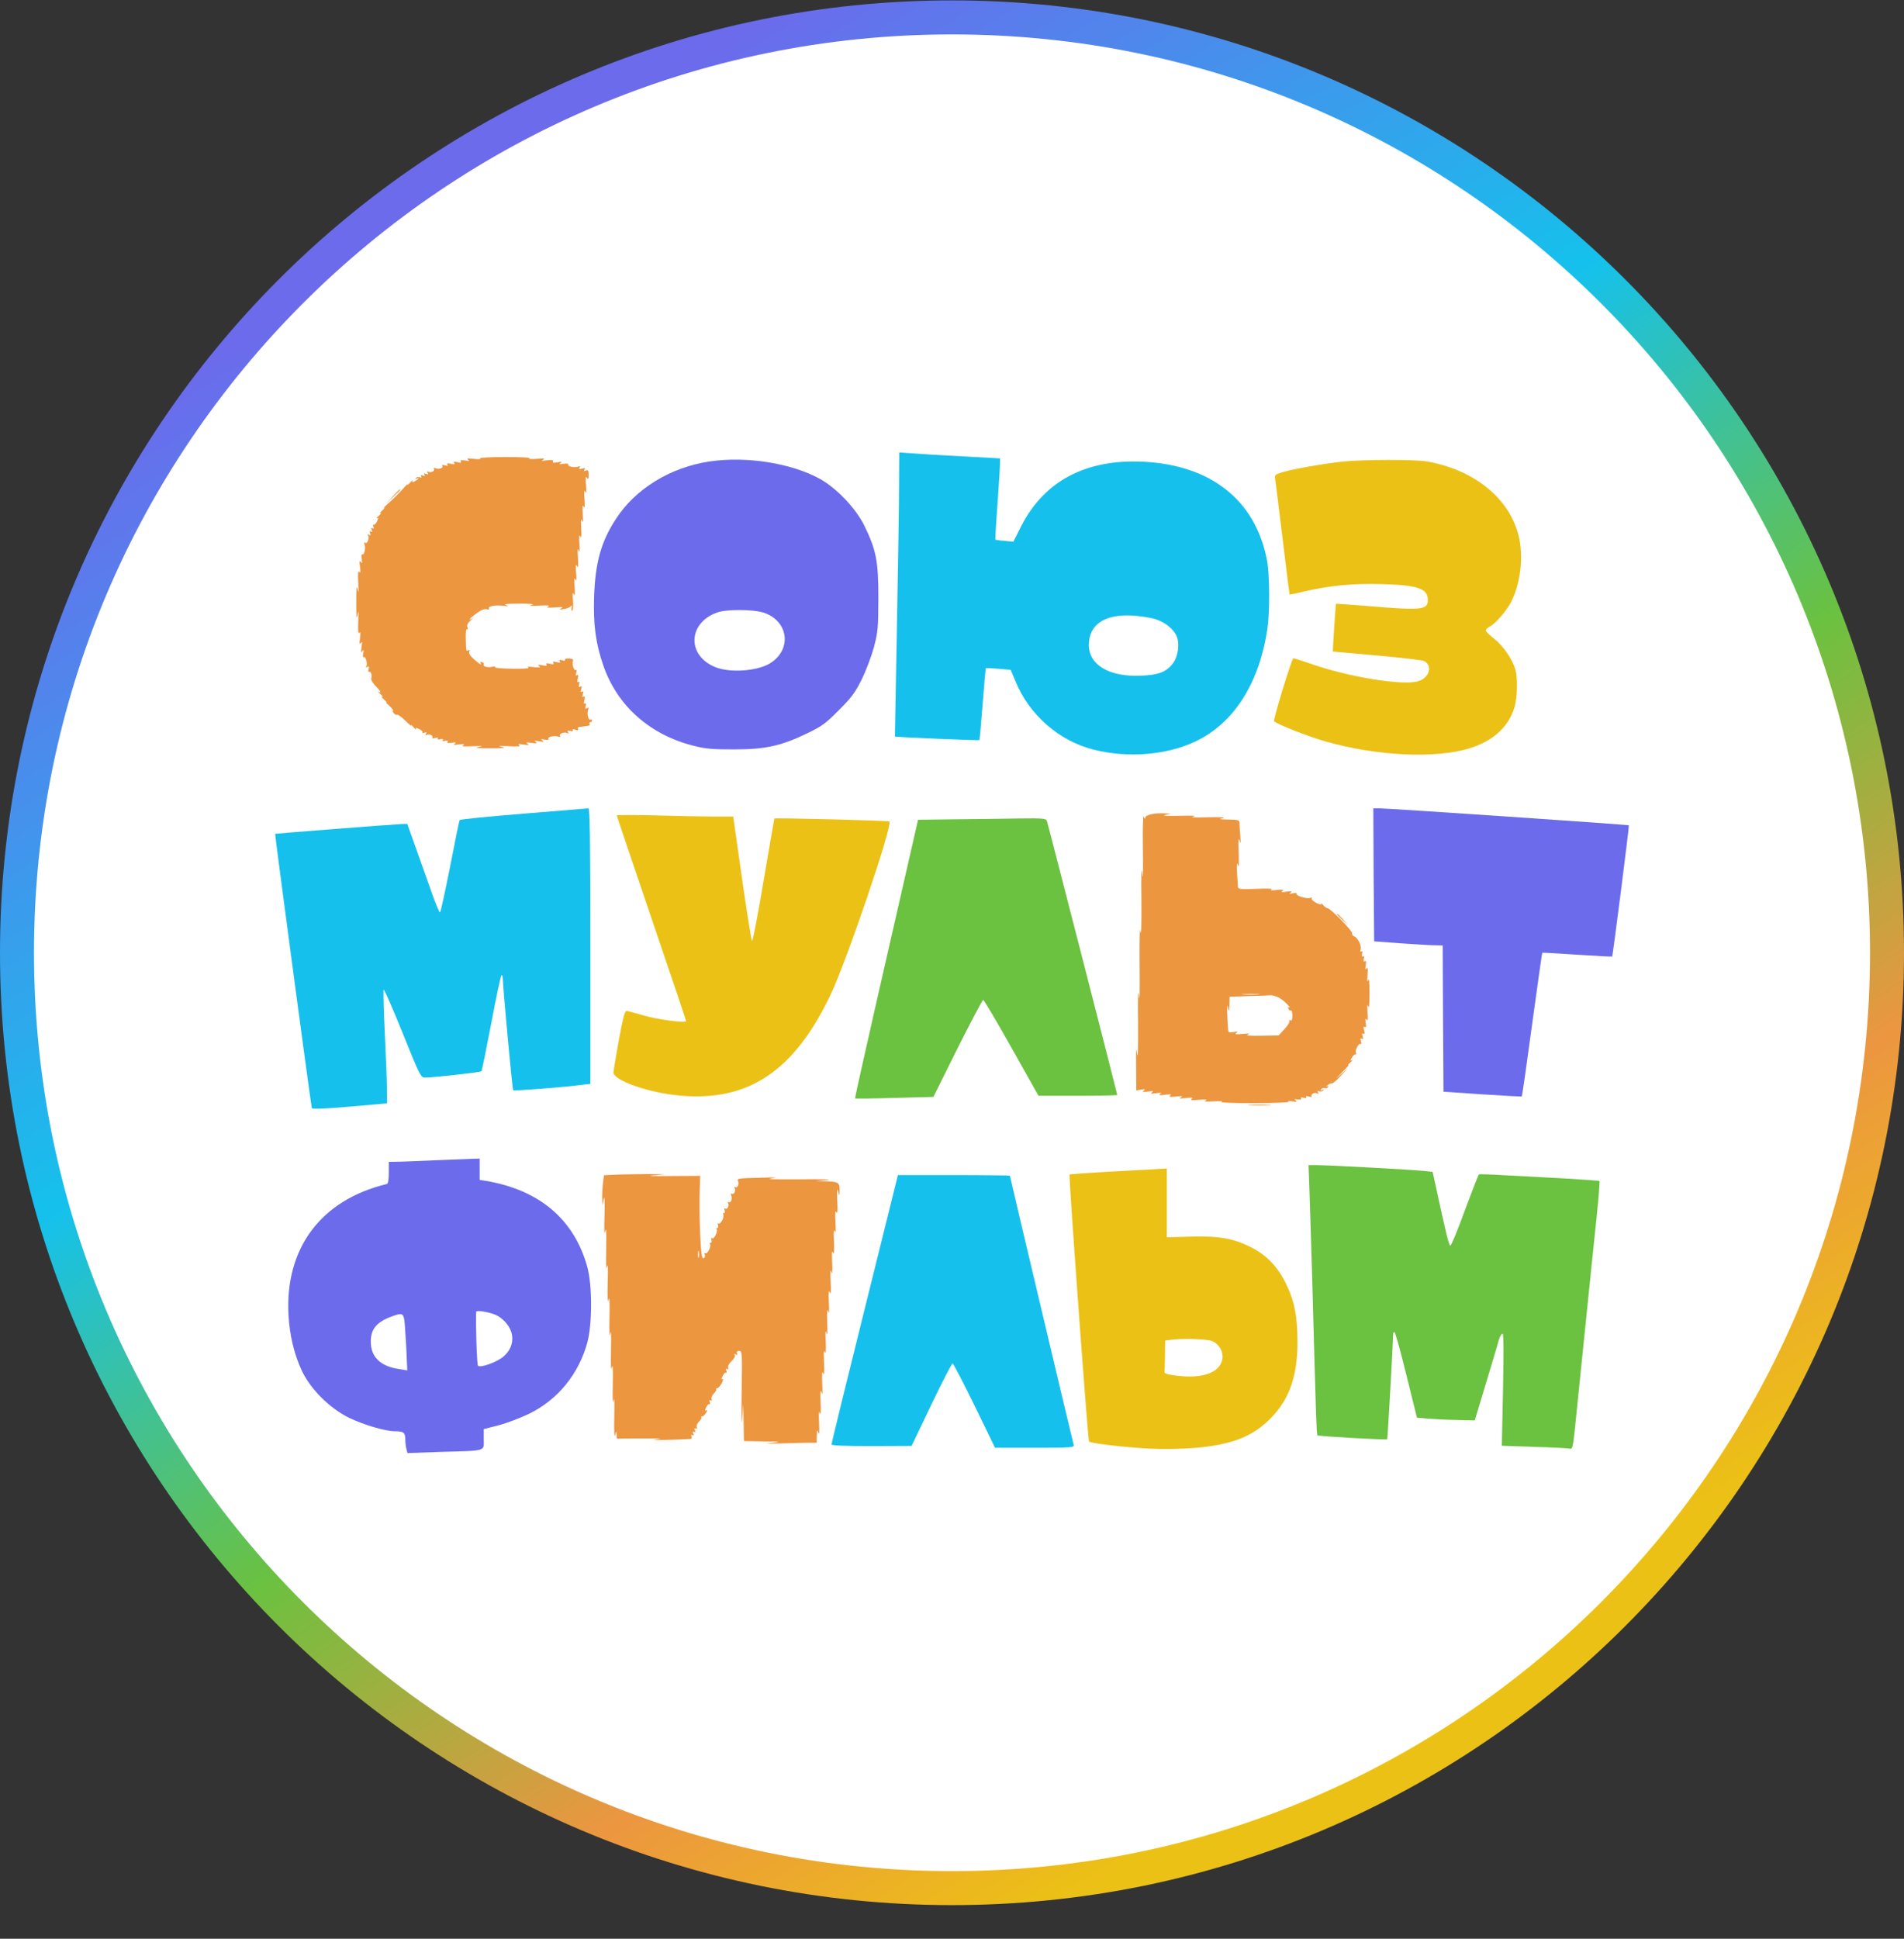
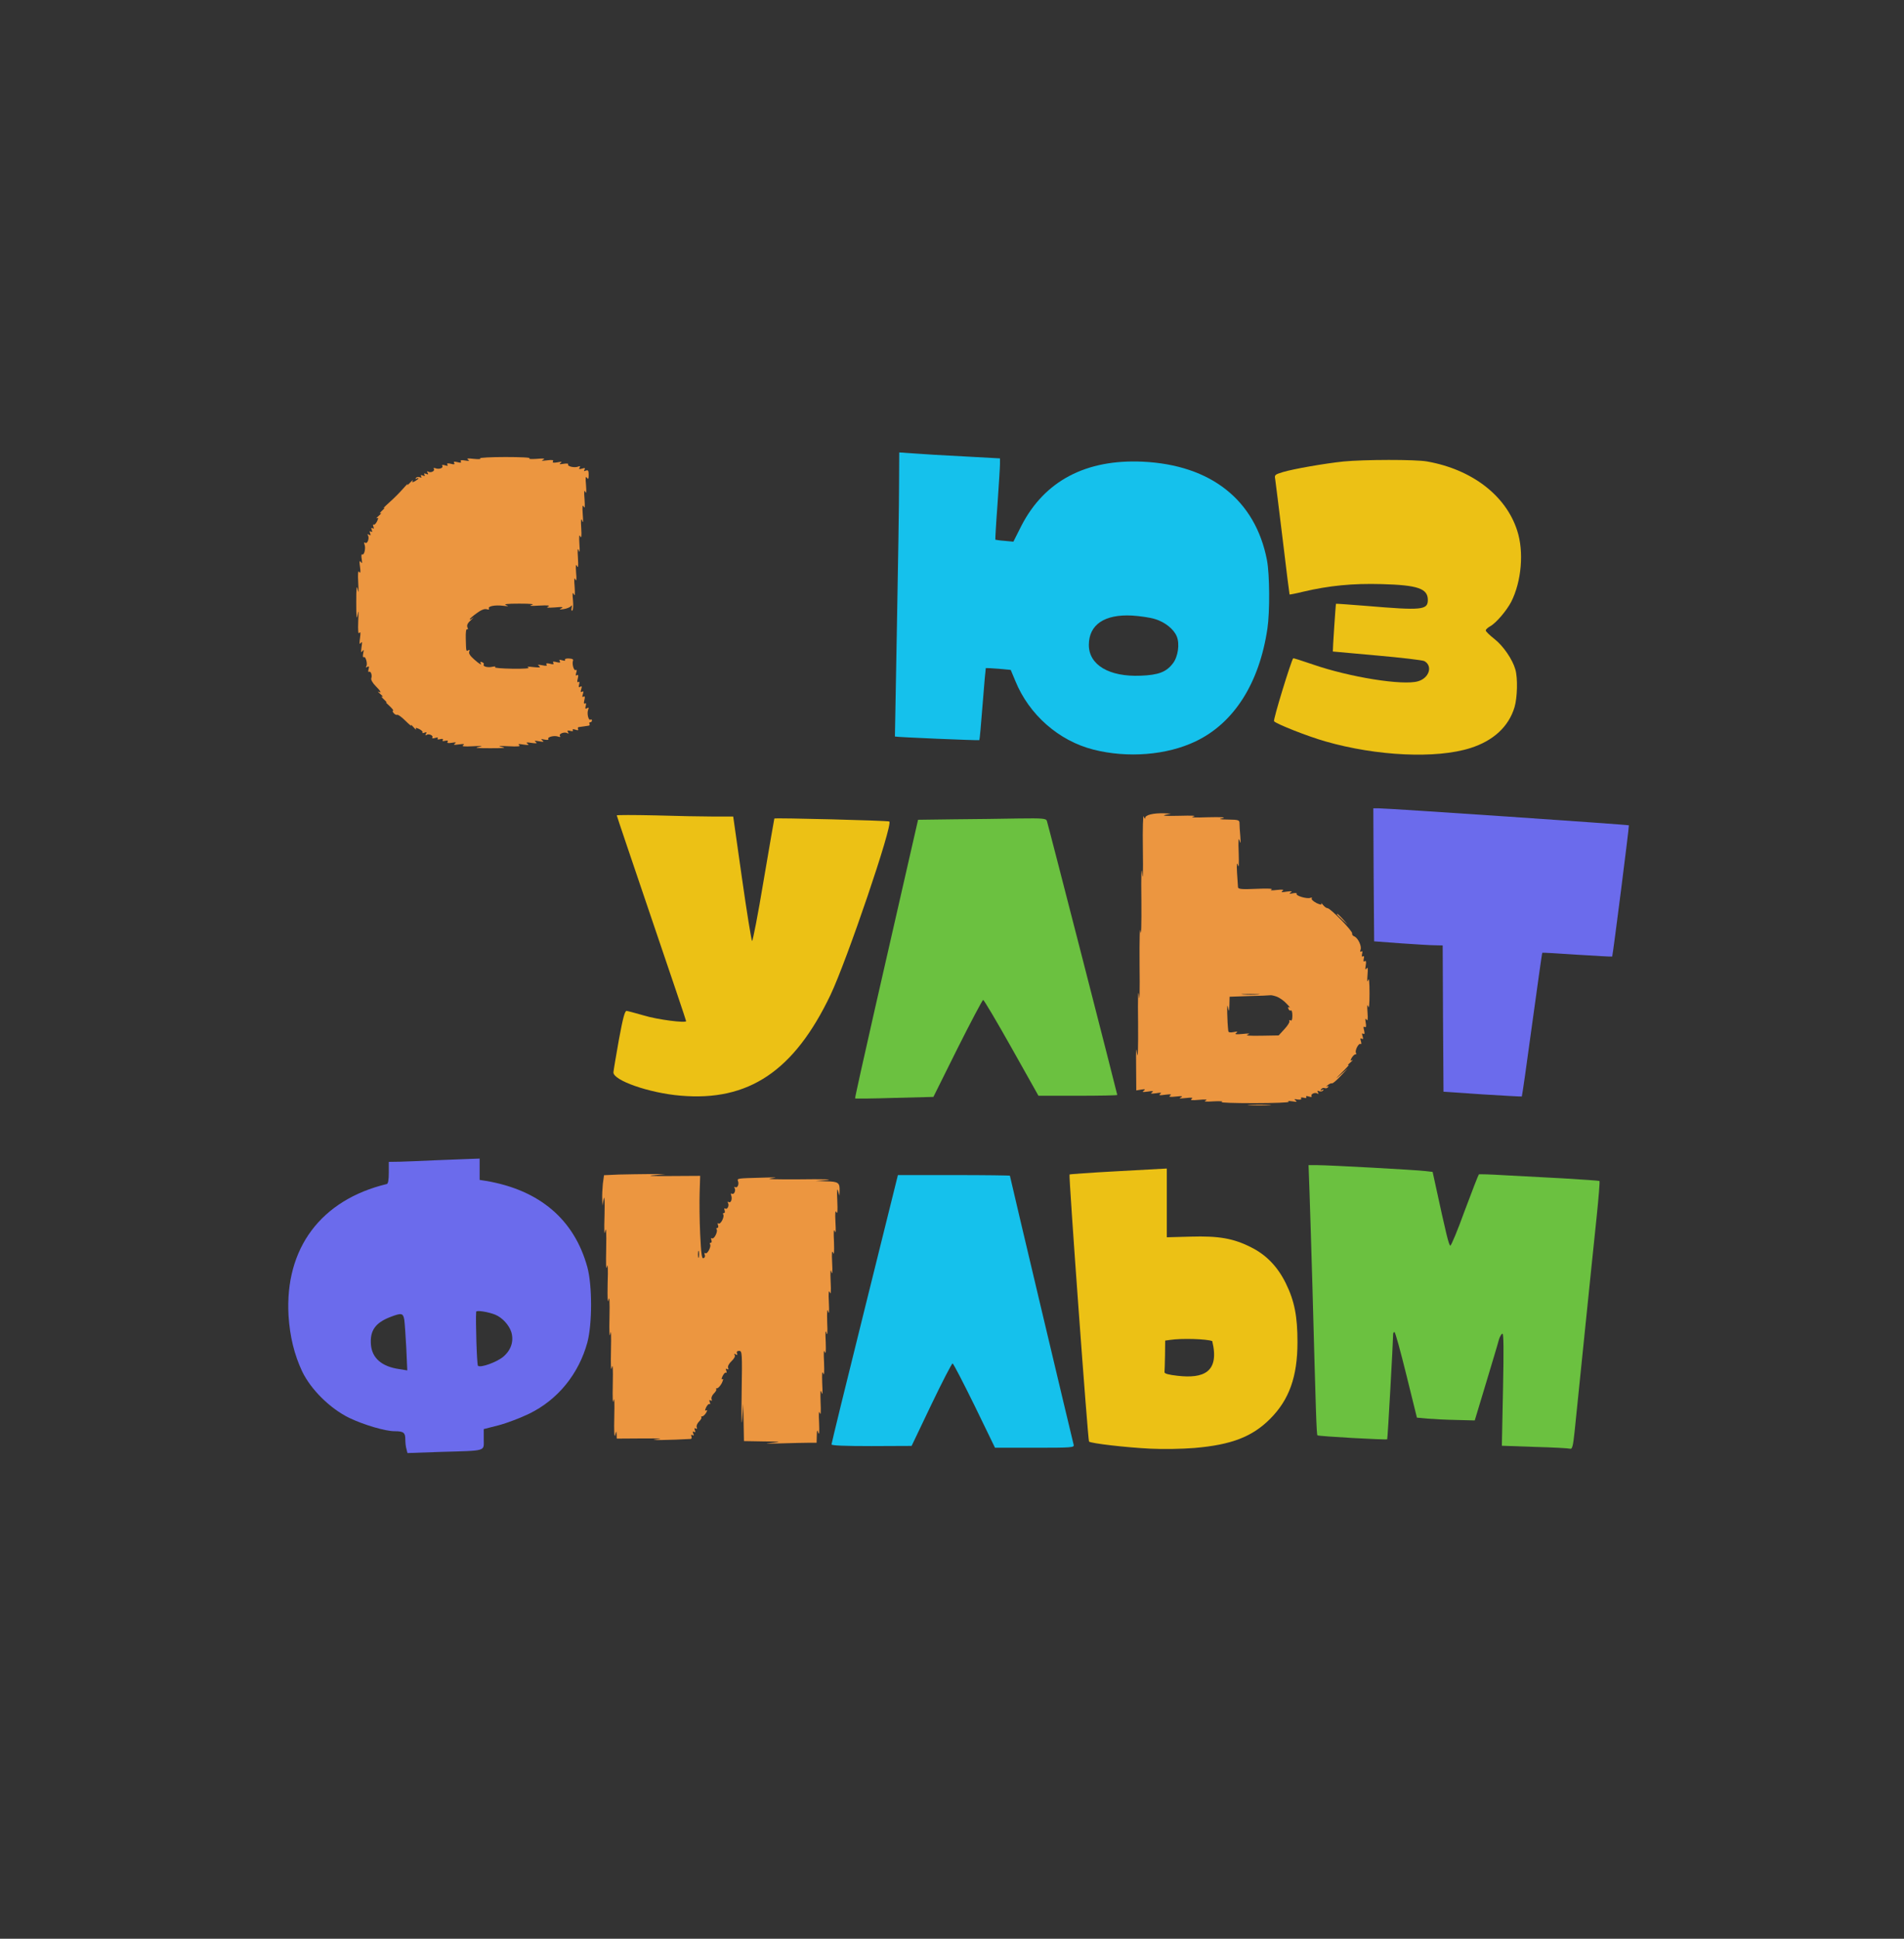
<svg xmlns="http://www.w3.org/2000/svg" width="56" height="57" viewBox="0 0 56 57" fill="none">
  <rect x="0" y="0" width="56" height="57" fill="#333333" stroke="none" />
  <g clip-path="url(#clip0_1296_597)">
-     <path d="M28 0.512C43.188 0.512 55.5 12.824 55.5 28.012C55.5 43.2 43.188 55.512 28 55.512C12.812 55.512 0.5 43.2 0.5 28.012C0.5 12.824 12.812 0.512 28 0.512Z" fill="white" stroke="url(#paint0_linear_1296_597)" />
    <path d="M39.517 13.568C38.958 13.626 38.04 13.787 37.734 13.879C37.496 13.952 37.481 13.962 37.506 14.088C37.515 14.161 37.617 14.948 37.724 15.842C37.831 16.736 37.923 17.474 37.928 17.479C37.933 17.484 38.113 17.45 38.327 17.397C39.094 17.217 39.784 17.149 40.635 17.173C41.703 17.202 41.995 17.304 41.995 17.64C41.995 17.936 41.815 17.951 40.188 17.814C39.702 17.776 39.303 17.746 39.294 17.751C39.284 17.761 39.196 19.087 39.201 19.155C39.201 19.155 39.784 19.209 40.494 19.272C41.208 19.335 41.835 19.408 41.893 19.437C42.145 19.578 42.039 19.933 41.708 20.03C41.266 20.161 39.702 19.913 38.608 19.534C38.298 19.427 38.04 19.345 38.035 19.355C37.972 19.432 37.438 21.172 37.472 21.206C37.559 21.293 38.458 21.648 38.983 21.798C40.494 22.231 42.243 22.313 43.248 21.993C43.924 21.779 44.376 21.361 44.546 20.788C44.628 20.511 44.643 19.938 44.57 19.685C44.487 19.389 44.215 18.99 43.953 18.786C43.817 18.679 43.7 18.567 43.7 18.538C43.695 18.509 43.754 18.456 43.822 18.417C43.997 18.325 44.312 17.955 44.448 17.693C44.75 17.095 44.827 16.221 44.623 15.599C44.293 14.569 43.292 13.801 41.975 13.568C41.635 13.505 40.115 13.51 39.517 13.568Z" fill="#ECC115" />
    <path d="M18.14 23.973C18.14 23.988 18.601 25.348 19.16 26.995C19.723 28.647 20.18 30.003 20.18 30.022C20.18 30.085 19.335 29.978 18.941 29.857C18.703 29.789 18.47 29.726 18.431 29.721C18.378 29.716 18.324 29.915 18.203 30.566C18.12 31.032 18.047 31.465 18.042 31.528C18.038 31.766 19.092 32.135 20.015 32.213C22.017 32.388 23.358 31.489 24.427 29.25C24.903 28.253 26.273 24.226 26.156 24.153C26.108 24.124 22.804 24.041 22.775 24.065C22.77 24.075 22.629 24.896 22.459 25.892C22.294 26.888 22.138 27.685 22.119 27.666C22.099 27.641 21.963 26.811 21.822 25.814L21.565 24.007H20.982C20.661 24.007 19.889 23.992 19.272 23.973C18.65 23.959 18.14 23.959 18.14 23.973Z" fill="#ECC115" />
-     <path d="M32.788 34.439C32.069 34.478 31.466 34.521 31.457 34.531C31.428 34.56 31.996 42.344 32.03 42.383C32.079 42.436 33.114 42.557 33.833 42.592C34.216 42.611 34.756 42.601 35.125 42.572C36.218 42.48 36.83 42.242 37.355 41.717C37.919 41.153 38.161 40.473 38.161 39.458C38.161 38.705 38.074 38.248 37.817 37.728C37.578 37.242 37.243 36.892 36.791 36.669C36.272 36.407 35.844 36.334 35.018 36.358L34.318 36.377V35.367V34.356L34.212 34.361C34.148 34.366 33.512 34.4 32.788 34.439ZM35.654 39.429C35.859 39.516 35.99 39.749 35.951 39.963C35.878 40.352 35.387 40.536 34.634 40.449C34.372 40.42 34.245 40.386 34.25 40.342C34.255 40.313 34.26 40.089 34.265 39.851L34.27 39.414L34.406 39.395C34.746 39.341 35.494 39.365 35.654 39.429Z" fill="#ECC115" />
+     <path d="M32.788 34.439C32.069 34.478 31.466 34.521 31.457 34.531C31.428 34.56 31.996 42.344 32.03 42.383C32.079 42.436 33.114 42.557 33.833 42.592C34.216 42.611 34.756 42.601 35.125 42.572C36.218 42.48 36.83 42.242 37.355 41.717C37.919 41.153 38.161 40.473 38.161 39.458C38.161 38.705 38.074 38.248 37.817 37.728C37.578 37.242 37.243 36.892 36.791 36.669C36.272 36.407 35.844 36.334 35.018 36.358L34.318 36.377V35.367V34.356L34.212 34.361C34.148 34.366 33.512 34.4 32.788 34.439ZM35.654 39.429C35.878 40.352 35.387 40.536 34.634 40.449C34.372 40.42 34.245 40.386 34.25 40.342C34.255 40.313 34.26 40.089 34.265 39.851L34.27 39.414L34.406 39.395C34.746 39.341 35.494 39.365 35.654 39.429Z" fill="#ECC115" />
    <path d="M14.121 13.476C14.155 13.501 14.073 13.505 13.937 13.491C13.757 13.471 13.713 13.476 13.767 13.515C13.82 13.554 13.801 13.559 13.679 13.539C13.568 13.52 13.529 13.53 13.553 13.569C13.577 13.607 13.548 13.612 13.456 13.588C13.359 13.564 13.33 13.569 13.359 13.612C13.383 13.656 13.354 13.661 13.262 13.636C13.164 13.612 13.135 13.622 13.159 13.661C13.184 13.7 13.164 13.704 13.087 13.68C13.019 13.661 12.989 13.666 13.009 13.695C13.048 13.758 12.917 13.807 12.81 13.768C12.761 13.748 12.742 13.758 12.761 13.787C12.8 13.85 12.664 13.914 12.591 13.865C12.557 13.845 12.552 13.86 12.576 13.899C12.606 13.947 12.596 13.957 12.533 13.933C12.479 13.909 12.46 13.918 12.484 13.957C12.508 13.996 12.494 14.001 12.436 13.982C12.382 13.957 12.363 13.967 12.387 14.006C12.411 14.045 12.397 14.05 12.343 14.03C12.3 14.015 12.251 14.025 12.232 14.054C12.212 14.088 12.217 14.093 12.251 14.074C12.285 14.054 12.309 14.05 12.309 14.064C12.309 14.079 12.261 14.113 12.207 14.147C12.125 14.19 12.11 14.185 12.139 14.132C12.159 14.098 12.125 14.122 12.062 14.19C11.998 14.258 11.964 14.283 11.989 14.239C12.013 14.2 11.95 14.258 11.853 14.37C11.751 14.487 11.571 14.666 11.444 14.778C11.318 14.89 11.25 14.963 11.289 14.939C11.333 14.914 11.308 14.948 11.24 15.011C11.172 15.075 11.153 15.109 11.192 15.089C11.231 15.07 11.211 15.104 11.143 15.162C11.075 15.22 11.051 15.254 11.085 15.235C11.133 15.211 11.133 15.23 11.09 15.327C11.056 15.395 11.012 15.439 10.993 15.425C10.968 15.41 10.963 15.439 10.983 15.483C11.002 15.541 10.998 15.556 10.959 15.531C10.92 15.507 10.91 15.527 10.934 15.58C10.954 15.638 10.949 15.653 10.91 15.629C10.871 15.604 10.861 15.624 10.886 15.677C10.91 15.74 10.9 15.75 10.852 15.721C10.808 15.697 10.798 15.701 10.823 15.74C10.871 15.818 10.808 15.998 10.745 15.959C10.706 15.935 10.701 15.954 10.721 16.008C10.764 16.114 10.711 16.338 10.652 16.299C10.628 16.284 10.623 16.348 10.638 16.435C10.657 16.561 10.652 16.581 10.614 16.523C10.57 16.469 10.565 16.503 10.589 16.668C10.609 16.824 10.604 16.867 10.565 16.814C10.531 16.765 10.521 16.858 10.536 17.13C10.55 17.412 10.546 17.465 10.517 17.324C10.487 17.183 10.478 17.295 10.478 17.713C10.478 18.145 10.487 18.242 10.517 18.077C10.546 17.912 10.55 17.961 10.536 18.267C10.526 18.549 10.536 18.655 10.57 18.607C10.604 18.558 10.609 18.607 10.589 18.757C10.565 18.923 10.57 18.957 10.614 18.903C10.652 18.85 10.657 18.879 10.633 19.025C10.614 19.175 10.618 19.204 10.657 19.146C10.701 19.088 10.706 19.102 10.682 19.209C10.667 19.292 10.672 19.336 10.701 19.321C10.755 19.287 10.818 19.52 10.774 19.593C10.75 19.627 10.764 19.632 10.803 19.608C10.852 19.578 10.861 19.593 10.842 19.671C10.823 19.729 10.828 19.768 10.852 19.753C10.905 19.719 10.954 19.855 10.92 19.943C10.905 19.982 10.959 20.079 11.041 20.162C11.202 20.322 11.231 20.39 11.133 20.336C11.1 20.317 11.124 20.351 11.192 20.409C11.26 20.468 11.279 20.502 11.24 20.482C11.202 20.463 11.221 20.497 11.289 20.56C11.357 20.623 11.391 20.667 11.362 20.652C11.333 20.638 11.377 20.686 11.459 20.759C11.537 20.832 11.585 20.895 11.561 20.895C11.537 20.895 11.546 20.929 11.581 20.968C11.614 21.007 11.658 21.026 11.683 21.017C11.702 21.002 11.814 21.08 11.925 21.192C12.037 21.303 12.115 21.366 12.095 21.328C12.076 21.289 12.105 21.313 12.164 21.381C12.222 21.449 12.256 21.473 12.236 21.439C12.212 21.391 12.232 21.391 12.329 21.434C12.397 21.468 12.441 21.512 12.426 21.532C12.411 21.556 12.441 21.561 12.484 21.541C12.547 21.517 12.557 21.527 12.528 21.575C12.504 21.614 12.508 21.629 12.543 21.609C12.611 21.561 12.751 21.624 12.717 21.682C12.698 21.711 12.727 21.716 12.795 21.697C12.863 21.672 12.892 21.682 12.873 21.711C12.854 21.741 12.883 21.75 12.951 21.731C13.014 21.716 13.043 21.726 13.024 21.755C12.999 21.789 13.028 21.799 13.096 21.779C13.164 21.765 13.189 21.775 13.164 21.809C13.14 21.847 13.179 21.857 13.291 21.838C13.412 21.818 13.432 21.823 13.378 21.862C13.325 21.901 13.354 21.906 13.5 21.886C13.645 21.867 13.675 21.872 13.621 21.911C13.568 21.945 13.65 21.954 13.913 21.94C14.185 21.925 14.228 21.93 14.083 21.959C13.937 21.988 14.024 21.998 14.423 21.998C14.816 21.998 14.909 21.988 14.763 21.959C14.622 21.93 14.675 21.925 14.957 21.94C15.224 21.954 15.322 21.945 15.273 21.911C15.22 21.872 15.254 21.867 15.395 21.891C15.545 21.911 15.574 21.906 15.516 21.867C15.458 21.823 15.487 21.818 15.637 21.843C15.783 21.862 15.812 21.857 15.759 21.818C15.705 21.775 15.725 21.77 15.856 21.794C15.987 21.818 16.012 21.813 15.953 21.77C15.895 21.726 15.909 21.721 16.016 21.745C16.099 21.76 16.143 21.755 16.128 21.726C16.089 21.668 16.308 21.614 16.42 21.658C16.473 21.677 16.492 21.672 16.468 21.634C16.429 21.57 16.609 21.507 16.687 21.556C16.726 21.58 16.731 21.57 16.706 21.527C16.677 21.478 16.692 21.468 16.769 21.488C16.837 21.507 16.867 21.498 16.847 21.468C16.828 21.439 16.857 21.43 16.925 21.454C16.998 21.478 17.022 21.473 17.003 21.434C16.983 21.405 16.998 21.376 17.032 21.376C17.066 21.371 17.129 21.362 17.168 21.357C17.207 21.352 17.27 21.342 17.304 21.337C17.338 21.337 17.352 21.308 17.338 21.284C17.323 21.255 17.333 21.235 17.357 21.235C17.387 21.235 17.411 21.211 17.411 21.182C17.411 21.157 17.391 21.143 17.367 21.157C17.309 21.196 17.255 20.973 17.299 20.866C17.323 20.803 17.314 20.793 17.265 20.822C17.216 20.851 17.207 20.837 17.226 20.759C17.246 20.691 17.236 20.662 17.207 20.681C17.173 20.706 17.163 20.672 17.187 20.584C17.212 20.487 17.202 20.458 17.163 20.482C17.124 20.506 17.119 20.487 17.143 20.409C17.168 20.332 17.163 20.312 17.119 20.336C17.076 20.361 17.071 20.341 17.095 20.264C17.119 20.181 17.114 20.162 17.066 20.191C17.022 20.22 17.012 20.2 17.032 20.128C17.051 20.059 17.041 20.03 17.012 20.05C16.978 20.074 16.969 20.04 16.993 19.953C17.017 19.855 17.008 19.826 16.969 19.851C16.93 19.875 16.925 19.855 16.949 19.778C16.969 19.71 16.964 19.68 16.935 19.7C16.881 19.734 16.818 19.525 16.852 19.428C16.872 19.384 16.833 19.365 16.731 19.36C16.653 19.355 16.599 19.374 16.619 19.404C16.633 19.428 16.604 19.433 16.536 19.413C16.454 19.389 16.439 19.394 16.463 19.438C16.492 19.486 16.468 19.491 16.371 19.467C16.274 19.442 16.245 19.447 16.274 19.491C16.298 19.535 16.269 19.54 16.177 19.515C16.079 19.491 16.05 19.501 16.075 19.54C16.099 19.578 16.065 19.583 15.948 19.559C15.817 19.535 15.798 19.54 15.856 19.583C15.914 19.627 15.876 19.632 15.686 19.613C15.535 19.593 15.482 19.603 15.54 19.627C15.598 19.651 15.414 19.666 15.069 19.661C14.758 19.656 14.53 19.637 14.559 19.617C14.593 19.593 14.564 19.588 14.486 19.603C14.345 19.637 14.19 19.593 14.228 19.535C14.243 19.515 14.219 19.481 14.175 19.467C14.136 19.452 14.117 19.457 14.131 19.486C14.185 19.574 14.112 19.535 13.942 19.384C13.83 19.287 13.781 19.209 13.801 19.161C13.82 19.107 13.811 19.093 13.777 19.117C13.709 19.156 13.709 19.166 13.699 18.772C13.694 18.592 13.709 18.485 13.738 18.5C13.762 18.519 13.772 18.495 13.747 18.442C13.723 18.378 13.757 18.315 13.854 18.228C13.927 18.16 13.951 18.131 13.903 18.169C13.854 18.208 13.815 18.223 13.815 18.208C13.815 18.189 13.908 18.111 14.02 18.029C14.151 17.931 14.253 17.893 14.316 17.912C14.374 17.931 14.399 17.922 14.379 17.893C14.34 17.825 14.554 17.781 14.797 17.81C14.957 17.829 14.977 17.825 14.884 17.791C14.802 17.761 14.918 17.747 15.273 17.747C15.623 17.747 15.735 17.761 15.637 17.786C15.545 17.815 15.618 17.82 15.856 17.805C16.118 17.791 16.191 17.8 16.123 17.834C16.05 17.868 16.104 17.873 16.318 17.859C16.536 17.839 16.585 17.844 16.512 17.883C16.434 17.922 16.449 17.927 16.585 17.907C16.672 17.893 16.769 17.854 16.794 17.82C16.823 17.781 16.828 17.8 16.813 17.873C16.799 17.931 16.808 17.97 16.833 17.951C16.857 17.936 16.867 17.8 16.852 17.65C16.833 17.446 16.837 17.397 16.876 17.47C16.91 17.538 16.915 17.48 16.901 17.251C16.881 17.028 16.891 16.965 16.92 17.033C16.954 17.101 16.964 17.047 16.944 16.838C16.93 16.625 16.935 16.571 16.974 16.644C17.008 16.717 17.012 16.649 16.998 16.401C16.983 16.163 16.988 16.095 17.022 16.182C17.051 16.27 17.056 16.212 17.041 15.988C17.027 15.765 17.037 15.701 17.066 15.769C17.1 15.837 17.11 15.769 17.095 15.527C17.08 15.284 17.085 15.22 17.119 15.308C17.148 15.395 17.158 15.342 17.139 15.114C17.124 14.885 17.129 14.827 17.168 14.895C17.202 14.963 17.207 14.905 17.192 14.676C17.173 14.453 17.182 14.39 17.212 14.458C17.246 14.526 17.25 14.467 17.236 14.263C17.216 14.05 17.221 13.991 17.26 14.045C17.299 14.103 17.314 14.084 17.314 13.962C17.314 13.836 17.299 13.811 17.231 13.836C17.177 13.86 17.163 13.85 17.192 13.807C17.221 13.758 17.202 13.753 17.119 13.777C17.037 13.802 17.017 13.797 17.046 13.748C17.076 13.704 17.061 13.695 17.003 13.719C16.896 13.763 16.672 13.709 16.711 13.651C16.726 13.627 16.663 13.622 16.575 13.636C16.454 13.656 16.434 13.651 16.488 13.612C16.541 13.573 16.522 13.569 16.395 13.593C16.274 13.612 16.24 13.607 16.264 13.564C16.293 13.525 16.245 13.515 16.089 13.534C15.934 13.554 15.905 13.549 15.977 13.515C16.046 13.481 15.992 13.471 15.783 13.491C15.623 13.501 15.53 13.496 15.574 13.476C15.623 13.452 15.302 13.437 14.865 13.437C14.428 13.437 14.092 13.457 14.121 13.476Z" fill="#EC9640" />
-     <path d="M11.556 14.588L11.362 14.797L11.571 14.602C11.683 14.501 11.775 14.408 11.775 14.399C11.775 14.36 11.731 14.399 11.556 14.588Z" fill="#EC9640" />
    <path d="M33.614 24.976C33.624 25.675 33.614 25.928 33.594 25.68C33.57 25.433 33.56 25.729 33.57 26.482C33.575 27.206 33.565 27.556 33.541 27.381C33.522 27.206 33.512 27.609 33.517 28.377C33.526 29.154 33.517 29.509 33.497 29.276C33.473 29.033 33.463 29.334 33.473 30.077C33.478 30.825 33.468 31.161 33.444 30.976C33.415 30.753 33.41 30.84 33.415 31.374L33.42 32.059L33.565 32.035C33.682 32.016 33.697 32.026 33.638 32.069C33.58 32.108 33.609 32.113 33.76 32.093C33.91 32.069 33.939 32.074 33.881 32.118C33.823 32.157 33.852 32.161 34.003 32.142C34.148 32.118 34.178 32.123 34.124 32.161C34.071 32.205 34.105 32.21 34.27 32.186C34.435 32.166 34.469 32.171 34.416 32.21C34.362 32.249 34.406 32.259 34.586 32.239C34.765 32.22 34.804 32.225 34.731 32.264C34.658 32.298 34.697 32.302 34.877 32.283C35.057 32.264 35.101 32.268 35.047 32.307C34.994 32.346 35.052 32.356 35.266 32.336C35.465 32.317 35.528 32.327 35.46 32.356C35.392 32.39 35.47 32.395 35.703 32.38C35.893 32.37 35.995 32.38 35.931 32.4C35.868 32.419 36.301 32.434 36.884 32.434C37.472 32.434 37.928 32.414 37.899 32.395C37.865 32.37 37.914 32.366 38.011 32.38C38.142 32.404 38.161 32.395 38.108 32.356C38.05 32.317 38.064 32.307 38.166 32.327C38.249 32.336 38.288 32.327 38.268 32.298C38.249 32.268 38.278 32.259 38.341 32.273C38.409 32.293 38.438 32.283 38.419 32.254C38.4 32.225 38.429 32.215 38.497 32.239C38.565 32.259 38.594 32.254 38.575 32.225C38.541 32.166 38.681 32.103 38.749 32.152C38.783 32.171 38.788 32.157 38.764 32.118C38.735 32.069 38.745 32.059 38.803 32.084C38.847 32.098 38.895 32.089 38.915 32.059C38.939 32.026 38.924 32.021 38.885 32.045C38.842 32.074 38.832 32.064 38.856 32.026C38.881 31.991 38.924 31.977 38.963 31.991C38.997 32.006 39.041 31.991 39.06 31.962C39.085 31.928 39.07 31.923 39.026 31.943C38.987 31.962 39.002 31.948 39.051 31.904C39.099 31.865 39.157 31.841 39.177 31.851C39.196 31.86 39.308 31.768 39.425 31.642L39.639 31.413L39.415 31.608C39.26 31.744 39.274 31.724 39.464 31.535C39.614 31.389 39.702 31.287 39.663 31.311C39.624 31.331 39.643 31.302 39.711 31.243C39.779 31.185 39.804 31.151 39.77 31.17C39.716 31.2 39.711 31.185 39.755 31.102C39.789 31.049 39.833 31 39.862 31C39.891 31 39.901 30.981 39.881 30.957C39.843 30.889 39.959 30.66 40.017 30.694C40.042 30.709 40.047 30.68 40.027 30.612C40.003 30.534 40.008 30.515 40.051 30.539C40.095 30.563 40.1 30.544 40.076 30.466C40.051 30.388 40.056 30.369 40.095 30.393C40.134 30.417 40.144 30.388 40.12 30.291C40.095 30.199 40.1 30.169 40.139 30.194C40.178 30.218 40.188 30.179 40.168 30.067C40.149 29.951 40.154 29.927 40.192 29.98C40.226 30.029 40.236 29.97 40.221 29.761C40.207 29.567 40.212 29.509 40.241 29.591C40.265 29.669 40.28 29.538 40.28 29.203C40.28 28.867 40.265 28.736 40.241 28.814C40.212 28.897 40.207 28.848 40.221 28.668C40.236 28.474 40.231 28.421 40.192 28.474C40.154 28.527 40.149 28.508 40.168 28.386C40.188 28.275 40.178 28.236 40.139 28.26C40.105 28.284 40.095 28.26 40.11 28.192C40.129 28.124 40.12 28.095 40.086 28.119C40.056 28.139 40.047 28.11 40.061 28.046C40.081 27.978 40.071 27.949 40.037 27.974C40.003 27.993 39.998 27.974 40.017 27.92C40.056 27.818 39.94 27.575 39.833 27.531C39.789 27.517 39.76 27.478 39.77 27.444C39.784 27.371 39.133 26.705 39.046 26.701C39.012 26.701 38.953 26.657 38.91 26.603C38.866 26.55 38.842 26.535 38.861 26.569C38.881 26.608 38.837 26.603 38.72 26.55C38.628 26.501 38.565 26.443 38.579 26.419C38.599 26.39 38.579 26.38 38.536 26.399C38.434 26.433 38.103 26.336 38.137 26.278C38.152 26.254 38.103 26.249 38.026 26.263C37.919 26.288 37.904 26.283 37.962 26.239C38.021 26.2 37.992 26.195 37.841 26.215C37.695 26.239 37.666 26.234 37.719 26.195C37.773 26.156 37.729 26.147 37.549 26.166C37.394 26.186 37.34 26.176 37.399 26.151C37.457 26.127 37.277 26.117 36.961 26.132C36.529 26.151 36.422 26.142 36.412 26.088C36.408 26.049 36.398 25.855 36.383 25.656C36.369 25.398 36.378 25.335 36.408 25.437C36.437 25.535 36.442 25.413 36.432 25.073C36.417 24.713 36.427 24.607 36.456 24.709C36.49 24.825 36.495 24.801 36.48 24.587C36.466 24.441 36.456 24.271 36.456 24.208C36.456 24.111 36.432 24.101 36.131 24.096C35.849 24.091 35.825 24.082 35.97 24.053C36.072 24.028 35.893 24.019 35.533 24.028C35.144 24.043 34.989 24.033 35.096 24.009C35.208 23.98 35.062 23.975 34.683 23.985C34.309 23.994 34.158 23.985 34.27 23.96L34.44 23.922L34.245 23.912C33.92 23.902 33.687 23.96 33.682 24.048C33.677 24.091 33.663 24.072 33.638 24.004C33.619 23.936 33.604 24.373 33.614 24.976ZM37.005 29.237C36.893 29.246 36.694 29.246 36.568 29.237C36.442 29.227 36.534 29.222 36.772 29.222C37.015 29.222 37.117 29.227 37.005 29.237ZM37.559 29.305C37.632 29.334 37.763 29.421 37.841 29.509C37.923 29.591 37.957 29.64 37.928 29.62C37.885 29.596 37.875 29.611 37.894 29.659C37.909 29.703 37.943 29.723 37.967 29.708C37.992 29.693 38.011 29.761 38.011 29.859C38.011 29.975 37.992 30.024 37.957 30C37.923 29.98 37.909 29.99 37.923 30.029C37.933 30.058 37.865 30.165 37.773 30.262L37.608 30.442L37.093 30.451C36.733 30.456 36.617 30.447 36.699 30.417C36.786 30.383 36.748 30.378 36.553 30.398C36.349 30.417 36.306 30.412 36.359 30.369C36.417 30.325 36.398 30.32 36.281 30.344C36.179 30.364 36.131 30.354 36.126 30.31C36.092 30.024 36.082 29.451 36.111 29.591C36.15 29.761 36.15 29.761 36.16 29.533L36.165 29.305L36.738 29.285C37.049 29.28 37.331 29.266 37.365 29.261C37.394 29.256 37.481 29.276 37.559 29.305Z" fill="#EC9640" />
    <path d="M39.323 26.884C39.323 26.894 39.396 26.962 39.483 27.045L39.639 27.186L39.498 27.025C39.362 26.88 39.323 26.846 39.323 26.884Z" fill="#EC9640" />
    <path d="M36.762 32.493C36.913 32.502 37.166 32.502 37.321 32.493C37.472 32.483 37.345 32.478 37.039 32.478C36.733 32.478 36.607 32.483 36.762 32.493Z" fill="#EC9640" />
    <path d="M18.207 34.532L17.765 34.552L17.731 34.804C17.717 34.945 17.707 35.145 17.712 35.252L17.717 35.446L17.756 35.252C17.78 35.13 17.79 35.315 17.78 35.737C17.765 36.189 17.775 36.345 17.799 36.199C17.829 36.058 17.838 36.233 17.829 36.709C17.819 37.175 17.824 37.365 17.853 37.243C17.877 37.117 17.887 37.292 17.872 37.729C17.863 38.176 17.872 38.342 17.897 38.215C17.926 38.089 17.936 38.264 17.926 38.725C17.916 39.177 17.926 39.352 17.95 39.211C17.974 39.07 17.979 39.25 17.97 39.697C17.96 40.163 17.97 40.334 17.994 40.207C18.023 40.076 18.033 40.236 18.023 40.693C18.013 41.121 18.023 41.3 18.047 41.179C18.072 41.057 18.076 41.242 18.067 41.665C18.057 42.058 18.067 42.282 18.091 42.199C18.125 42.063 18.13 42.063 18.135 42.175L18.14 42.296L18.878 42.291C19.447 42.287 19.539 42.296 19.281 42.321C19.019 42.35 19.738 42.34 20.311 42.306C20.34 42.306 20.355 42.272 20.336 42.233C20.321 42.185 20.331 42.17 20.365 42.194C20.404 42.219 20.413 42.199 20.389 42.146C20.37 42.087 20.374 42.073 20.413 42.097C20.452 42.121 20.462 42.102 20.438 42.049C20.418 41.99 20.423 41.976 20.462 42C20.501 42.02 20.511 42.01 20.491 41.961C20.477 41.922 20.506 41.849 20.559 41.796C20.613 41.742 20.646 41.684 20.627 41.67C20.613 41.655 20.627 41.641 20.656 41.641C20.685 41.641 20.734 41.592 20.768 41.538C20.807 41.466 20.807 41.446 20.768 41.466C20.729 41.49 20.729 41.466 20.768 41.378C20.802 41.31 20.846 41.266 20.865 41.281C20.89 41.295 20.894 41.266 20.875 41.223C20.855 41.164 20.86 41.15 20.899 41.174C20.938 41.194 20.948 41.184 20.928 41.135C20.914 41.096 20.943 41.023 20.996 40.97C21.05 40.917 21.084 40.858 21.064 40.844C21.05 40.829 21.064 40.815 21.093 40.815C21.123 40.815 21.186 40.746 21.23 40.664C21.268 40.581 21.283 40.528 21.254 40.547C21.215 40.567 21.215 40.538 21.254 40.455C21.288 40.387 21.332 40.343 21.351 40.358C21.375 40.372 21.38 40.343 21.361 40.3C21.341 40.241 21.346 40.227 21.385 40.251C21.424 40.275 21.434 40.261 21.414 40.212C21.4 40.168 21.439 40.091 21.516 40.018C21.594 39.945 21.633 39.872 21.608 39.838C21.584 39.799 21.594 39.794 21.638 39.819C21.681 39.848 21.696 39.838 21.677 39.789C21.657 39.741 21.681 39.717 21.74 39.717C21.827 39.717 21.832 39.775 21.813 40.96C21.803 41.65 21.808 41.995 21.827 41.738L21.861 41.276L21.871 41.82L21.881 42.369L22.454 42.379C22.988 42.384 23.003 42.389 22.682 42.423C22.444 42.447 22.527 42.447 22.95 42.437C23.285 42.428 23.659 42.418 23.79 42.418H24.018L24.023 42.209C24.028 42.034 24.033 42.02 24.067 42.126C24.096 42.204 24.101 42.097 24.091 41.835C24.077 41.558 24.081 41.461 24.111 41.543C24.14 41.626 24.149 41.519 24.135 41.227C24.125 40.921 24.13 40.834 24.164 40.936C24.193 41.038 24.198 40.96 24.183 40.669C24.174 40.382 24.179 40.295 24.213 40.377C24.242 40.46 24.247 40.363 24.237 40.062C24.222 39.765 24.227 39.663 24.256 39.746C24.29 39.828 24.295 39.736 24.286 39.454C24.271 39.167 24.276 39.085 24.305 39.187C24.334 39.289 24.344 39.187 24.329 38.871C24.32 38.56 24.329 38.458 24.354 38.555C24.383 38.657 24.392 38.575 24.378 38.288C24.363 38.002 24.373 37.914 24.407 37.997C24.436 38.079 24.446 37.982 24.431 37.681C24.417 37.384 24.427 37.292 24.451 37.389C24.48 37.491 24.49 37.409 24.475 37.122C24.46 36.835 24.47 36.748 24.504 36.831C24.533 36.913 24.538 36.816 24.529 36.515C24.514 36.214 24.519 36.116 24.553 36.199C24.582 36.282 24.587 36.199 24.572 35.932C24.558 35.655 24.567 35.572 24.601 35.64C24.631 35.708 24.64 35.606 24.626 35.3C24.611 35.014 24.621 34.911 24.645 35.009L24.689 35.154L24.694 35.023C24.703 34.775 24.665 34.741 24.315 34.732L23.994 34.722L24.334 34.693C24.524 34.673 24.159 34.664 23.532 34.673C22.804 34.678 22.498 34.669 22.682 34.644C22.906 34.615 22.833 34.61 22.391 34.625C21.677 34.644 21.677 34.644 21.706 34.727C21.745 34.819 21.686 34.941 21.623 34.902C21.599 34.887 21.589 34.897 21.604 34.926C21.652 34.999 21.589 35.135 21.526 35.096C21.497 35.077 21.487 35.096 21.506 35.145C21.545 35.252 21.497 35.383 21.429 35.339C21.404 35.324 21.395 35.334 21.409 35.363C21.458 35.436 21.395 35.572 21.332 35.533C21.302 35.514 21.293 35.533 21.312 35.582C21.327 35.63 21.322 35.664 21.293 35.664C21.264 35.664 21.254 35.684 21.273 35.708C21.312 35.776 21.195 36.005 21.137 35.971C21.108 35.951 21.098 35.971 21.118 36.019C21.132 36.068 21.128 36.102 21.098 36.102C21.069 36.102 21.059 36.121 21.079 36.145C21.118 36.214 21.001 36.442 20.943 36.408C20.914 36.388 20.904 36.408 20.924 36.456C20.938 36.505 20.933 36.539 20.904 36.539C20.875 36.539 20.865 36.559 20.885 36.583C20.924 36.651 20.807 36.879 20.749 36.845C20.719 36.826 20.71 36.845 20.729 36.894C20.744 36.933 20.729 36.981 20.69 36.991C20.642 37.015 20.622 36.865 20.593 36.282C20.574 35.873 20.569 35.324 20.578 35.057L20.593 34.571L19.743 34.576C19.16 34.581 19 34.571 19.233 34.552L19.573 34.518H19.111C18.859 34.518 18.451 34.528 18.207 34.532ZM20.554 36.962C20.54 37.01 20.53 36.971 20.53 36.879C20.53 36.787 20.54 36.748 20.554 36.792C20.564 36.84 20.564 36.918 20.554 36.962Z" fill="#EC9640" />
    <path d="M28.07 24.088L27.002 24.102L26.671 25.55C26.491 26.342 26.069 28.184 25.738 29.636C25.408 31.089 25.141 32.284 25.15 32.294C25.16 32.304 25.68 32.299 26.307 32.279L27.453 32.25L28.163 30.822C28.556 30.04 28.896 29.398 28.916 29.398C28.94 29.398 29.314 30.03 29.751 30.807L30.543 32.216H31.7C32.341 32.216 32.861 32.206 32.861 32.192C32.861 32.163 30.835 24.268 30.791 24.137C30.767 24.064 30.689 24.054 29.955 24.064C29.509 24.073 28.663 24.083 28.07 24.088Z" fill="#6BC140" />
    <path d="M38.516 35.067C38.531 35.519 38.57 36.724 38.599 37.754C38.701 41.49 38.72 42.175 38.749 42.2C38.779 42.229 40.775 42.34 40.8 42.316C40.814 42.302 40.975 39.411 40.975 39.221C40.975 39.192 40.994 39.163 41.013 39.163C41.038 39.163 41.193 39.731 41.363 40.421L41.674 41.68L41.99 41.709C42.165 41.724 42.549 41.743 42.84 41.748L43.375 41.762L43.705 40.669C43.885 40.067 44.06 39.493 44.084 39.391C44.113 39.294 44.162 39.212 44.191 39.212C44.225 39.212 44.23 39.688 44.206 40.859L44.172 42.506L45.133 42.54C45.668 42.554 46.134 42.579 46.178 42.593C46.241 42.613 46.266 42.53 46.314 42.068C46.343 41.767 46.479 40.46 46.611 39.163C46.742 37.866 46.902 36.34 46.96 35.777C47.019 35.208 47.057 34.737 47.043 34.722C47.033 34.713 46.552 34.679 45.979 34.645C45.406 34.615 44.618 34.572 44.23 34.552C43.841 34.528 43.511 34.518 43.496 34.528C43.482 34.538 43.297 35.014 43.083 35.587C42.874 36.165 42.68 36.632 42.656 36.622C42.612 36.607 42.534 36.287 42.218 34.829L42.136 34.455L41.932 34.431C41.669 34.397 39.09 34.256 38.745 34.256H38.487L38.516 35.067Z" fill="#6BC140" />
-     <path d="M20.885 13.565C19.723 13.735 18.689 14.367 18.11 15.265C17.678 15.931 17.513 16.529 17.474 17.52C17.445 18.355 17.518 18.909 17.746 19.57C18.154 20.751 19.116 21.606 20.399 21.926C20.758 22.019 20.967 22.033 21.589 22.033C22.512 22.033 22.969 21.931 23.727 21.567C24.174 21.353 24.286 21.27 24.674 20.877C25.044 20.508 25.155 20.362 25.345 19.973C25.471 19.721 25.631 19.293 25.704 19.026C25.821 18.579 25.831 18.467 25.835 17.593C25.835 16.499 25.772 16.174 25.422 15.455C25.175 14.95 24.606 14.352 24.116 14.08C23.275 13.618 21.968 13.409 20.885 13.565ZM22.454 18.01C23.173 18.244 23.304 19.055 22.687 19.478C22.318 19.73 21.477 19.798 21.026 19.609C20.2 19.264 20.234 18.321 21.084 18.01C21.356 17.908 22.143 17.913 22.454 18.01Z" fill="#6B6BEC" />
    <path d="M40.401 25.718L40.416 27.676L41.193 27.734C41.621 27.763 42.073 27.792 42.199 27.792L42.432 27.797L42.442 29.945L42.456 32.097L43.598 32.175C44.225 32.214 44.75 32.243 44.759 32.238C44.769 32.228 44.905 31.276 45.061 30.124C45.221 28.968 45.352 28.016 45.362 28.011C45.367 28.006 45.828 28.03 46.387 28.069C46.946 28.103 47.407 28.132 47.417 28.123C47.436 28.098 47.922 24.284 47.908 24.265C47.883 24.245 40.839 23.765 40.547 23.765H40.392L40.401 25.718Z" fill="#6B6BEC" />
    <path d="M12.844 34.111C12.431 34.131 11.945 34.15 11.765 34.155L11.435 34.16V34.476C11.435 34.69 11.415 34.801 11.377 34.811C9.438 35.277 8.374 36.701 8.486 38.678C8.525 39.295 8.656 39.83 8.889 40.325C9.146 40.855 9.705 41.409 10.269 41.686C10.696 41.89 11.328 42.079 11.61 42.079C11.867 42.079 11.921 42.118 11.921 42.317C11.921 42.415 11.935 42.541 11.955 42.604L11.984 42.721L12.96 42.687C14.331 42.648 14.228 42.677 14.228 42.317V42.016L14.666 41.904C14.909 41.841 15.312 41.686 15.565 41.564C16.41 41.151 17.022 40.394 17.275 39.47C17.421 38.921 17.421 37.794 17.275 37.255C16.891 35.856 15.871 34.986 14.292 34.719L14.107 34.69V34.379V34.063L13.854 34.072C13.713 34.077 13.257 34.097 12.844 34.111ZM14.569 38.654C14.777 38.742 14.972 38.955 15.04 39.169C15.117 39.436 15.03 39.699 14.797 39.893C14.602 40.053 14.126 40.223 14.058 40.155C14.024 40.121 13.986 38.829 14.005 38.567C14.01 38.513 14.369 38.572 14.569 38.654ZM11.892 38.81C11.906 38.912 11.93 39.286 11.95 39.64L11.979 40.291L11.746 40.253C11.231 40.18 10.944 39.932 10.91 39.538C10.876 39.125 11.036 38.897 11.464 38.727C11.814 38.591 11.857 38.601 11.892 38.81Z" fill="#6B6BEC" />
    <path d="M26.443 14.245C26.443 14.764 26.414 16.64 26.38 18.418C26.346 20.196 26.321 21.654 26.321 21.654C26.336 21.673 28.789 21.775 28.804 21.761C28.814 21.751 28.857 21.275 28.901 20.702C28.945 20.128 28.989 19.652 28.994 19.642C29.003 19.638 29.168 19.647 29.368 19.662L29.727 19.696L29.863 20.021C30.266 21.013 31.141 21.78 32.156 22.038C33.167 22.295 34.318 22.203 35.169 21.795C36.296 21.256 37.039 20.085 37.277 18.481C37.35 17.991 37.345 16.888 37.263 16.465C36.923 14.706 35.62 13.671 33.614 13.574C31.938 13.496 30.723 14.138 30.043 15.454L29.805 15.926L29.547 15.901C29.406 15.892 29.285 15.872 29.275 15.867C29.27 15.863 29.295 15.396 29.338 14.832C29.377 14.264 29.411 13.73 29.411 13.642V13.477L28.357 13.419C27.774 13.39 27.108 13.351 26.875 13.331L26.448 13.302L26.443 14.245ZM33.969 18.2C34.26 18.287 34.523 18.496 34.61 18.71C34.702 18.928 34.649 19.307 34.498 19.502C34.304 19.759 34.071 19.846 33.551 19.866C32.623 19.905 32.025 19.55 32.025 18.962C32.025 18.365 32.487 18.054 33.298 18.098C33.526 18.112 33.828 18.156 33.969 18.2Z" fill="#15C1EC" />
-     <path d="M15.395 23.922C14.379 24.005 13.539 24.087 13.519 24.111C13.505 24.131 13.378 24.753 13.237 25.486C13.091 26.22 12.96 26.823 12.941 26.823C12.921 26.823 12.819 26.589 12.717 26.298C12.615 26.011 12.406 25.428 12.256 25L11.979 24.223L11.789 24.228C11.542 24.238 8.112 24.505 8.092 24.515C8.078 24.524 9.146 32.497 9.171 32.58C9.185 32.614 9.555 32.599 10.288 32.536L11.386 32.439L11.381 32.05C11.381 31.832 11.352 31.088 11.318 30.393C11.284 29.699 11.27 29.116 11.284 29.096C11.299 29.077 11.551 29.65 11.843 30.374C12.343 31.618 12.377 31.681 12.499 31.681C12.751 31.681 14.131 31.526 14.16 31.496C14.175 31.477 14.306 30.836 14.452 30.068C14.598 29.295 14.729 28.669 14.753 28.669C14.773 28.669 14.787 28.708 14.787 28.751C14.792 29.043 15.069 32.031 15.093 32.055C15.122 32.079 16.624 31.963 17.158 31.89L17.362 31.866V27.814C17.362 24.602 17.348 23.762 17.304 23.766C17.27 23.771 16.41 23.839 15.395 23.922Z" fill="#15C1EC" />
    <path d="M25.432 38.483C24.893 40.645 24.456 42.438 24.456 42.467C24.456 42.501 24.849 42.516 25.636 42.516L26.812 42.511L27.39 41.301C27.711 40.631 27.993 40.087 28.017 40.087C28.041 40.087 28.328 40.645 28.663 41.325L29.265 42.565H30.436C31.525 42.565 31.602 42.56 31.578 42.477C31.549 42.375 29.703 34.596 29.703 34.567C29.703 34.558 28.959 34.548 28.056 34.548H26.409L25.432 38.483Z" fill="#15C1EC" />
  </g>
  <defs>
    <linearGradient id="paint0_linear_1296_597" x1="13.222" y1="6.254" x2="40.456" y2="50.309" gradientUnits="userSpaceOnUse">
      <stop stop-color="#6B6BEC" />
      <stop offset="0.365" stop-color="#15C1EC" />
      <stop offset="0.607" stop-color="#6BC140" />
      <stop offset="0.827" stop-color="#EC9640" />
      <stop offset="1" stop-color="#ECC115" />
    </linearGradient>
    <clipPath id="clip0_1296_597">
      <rect width="56" height="56" fill="white" transform="translate(0 0.012)" />
    </clipPath>
  </defs>
</svg>